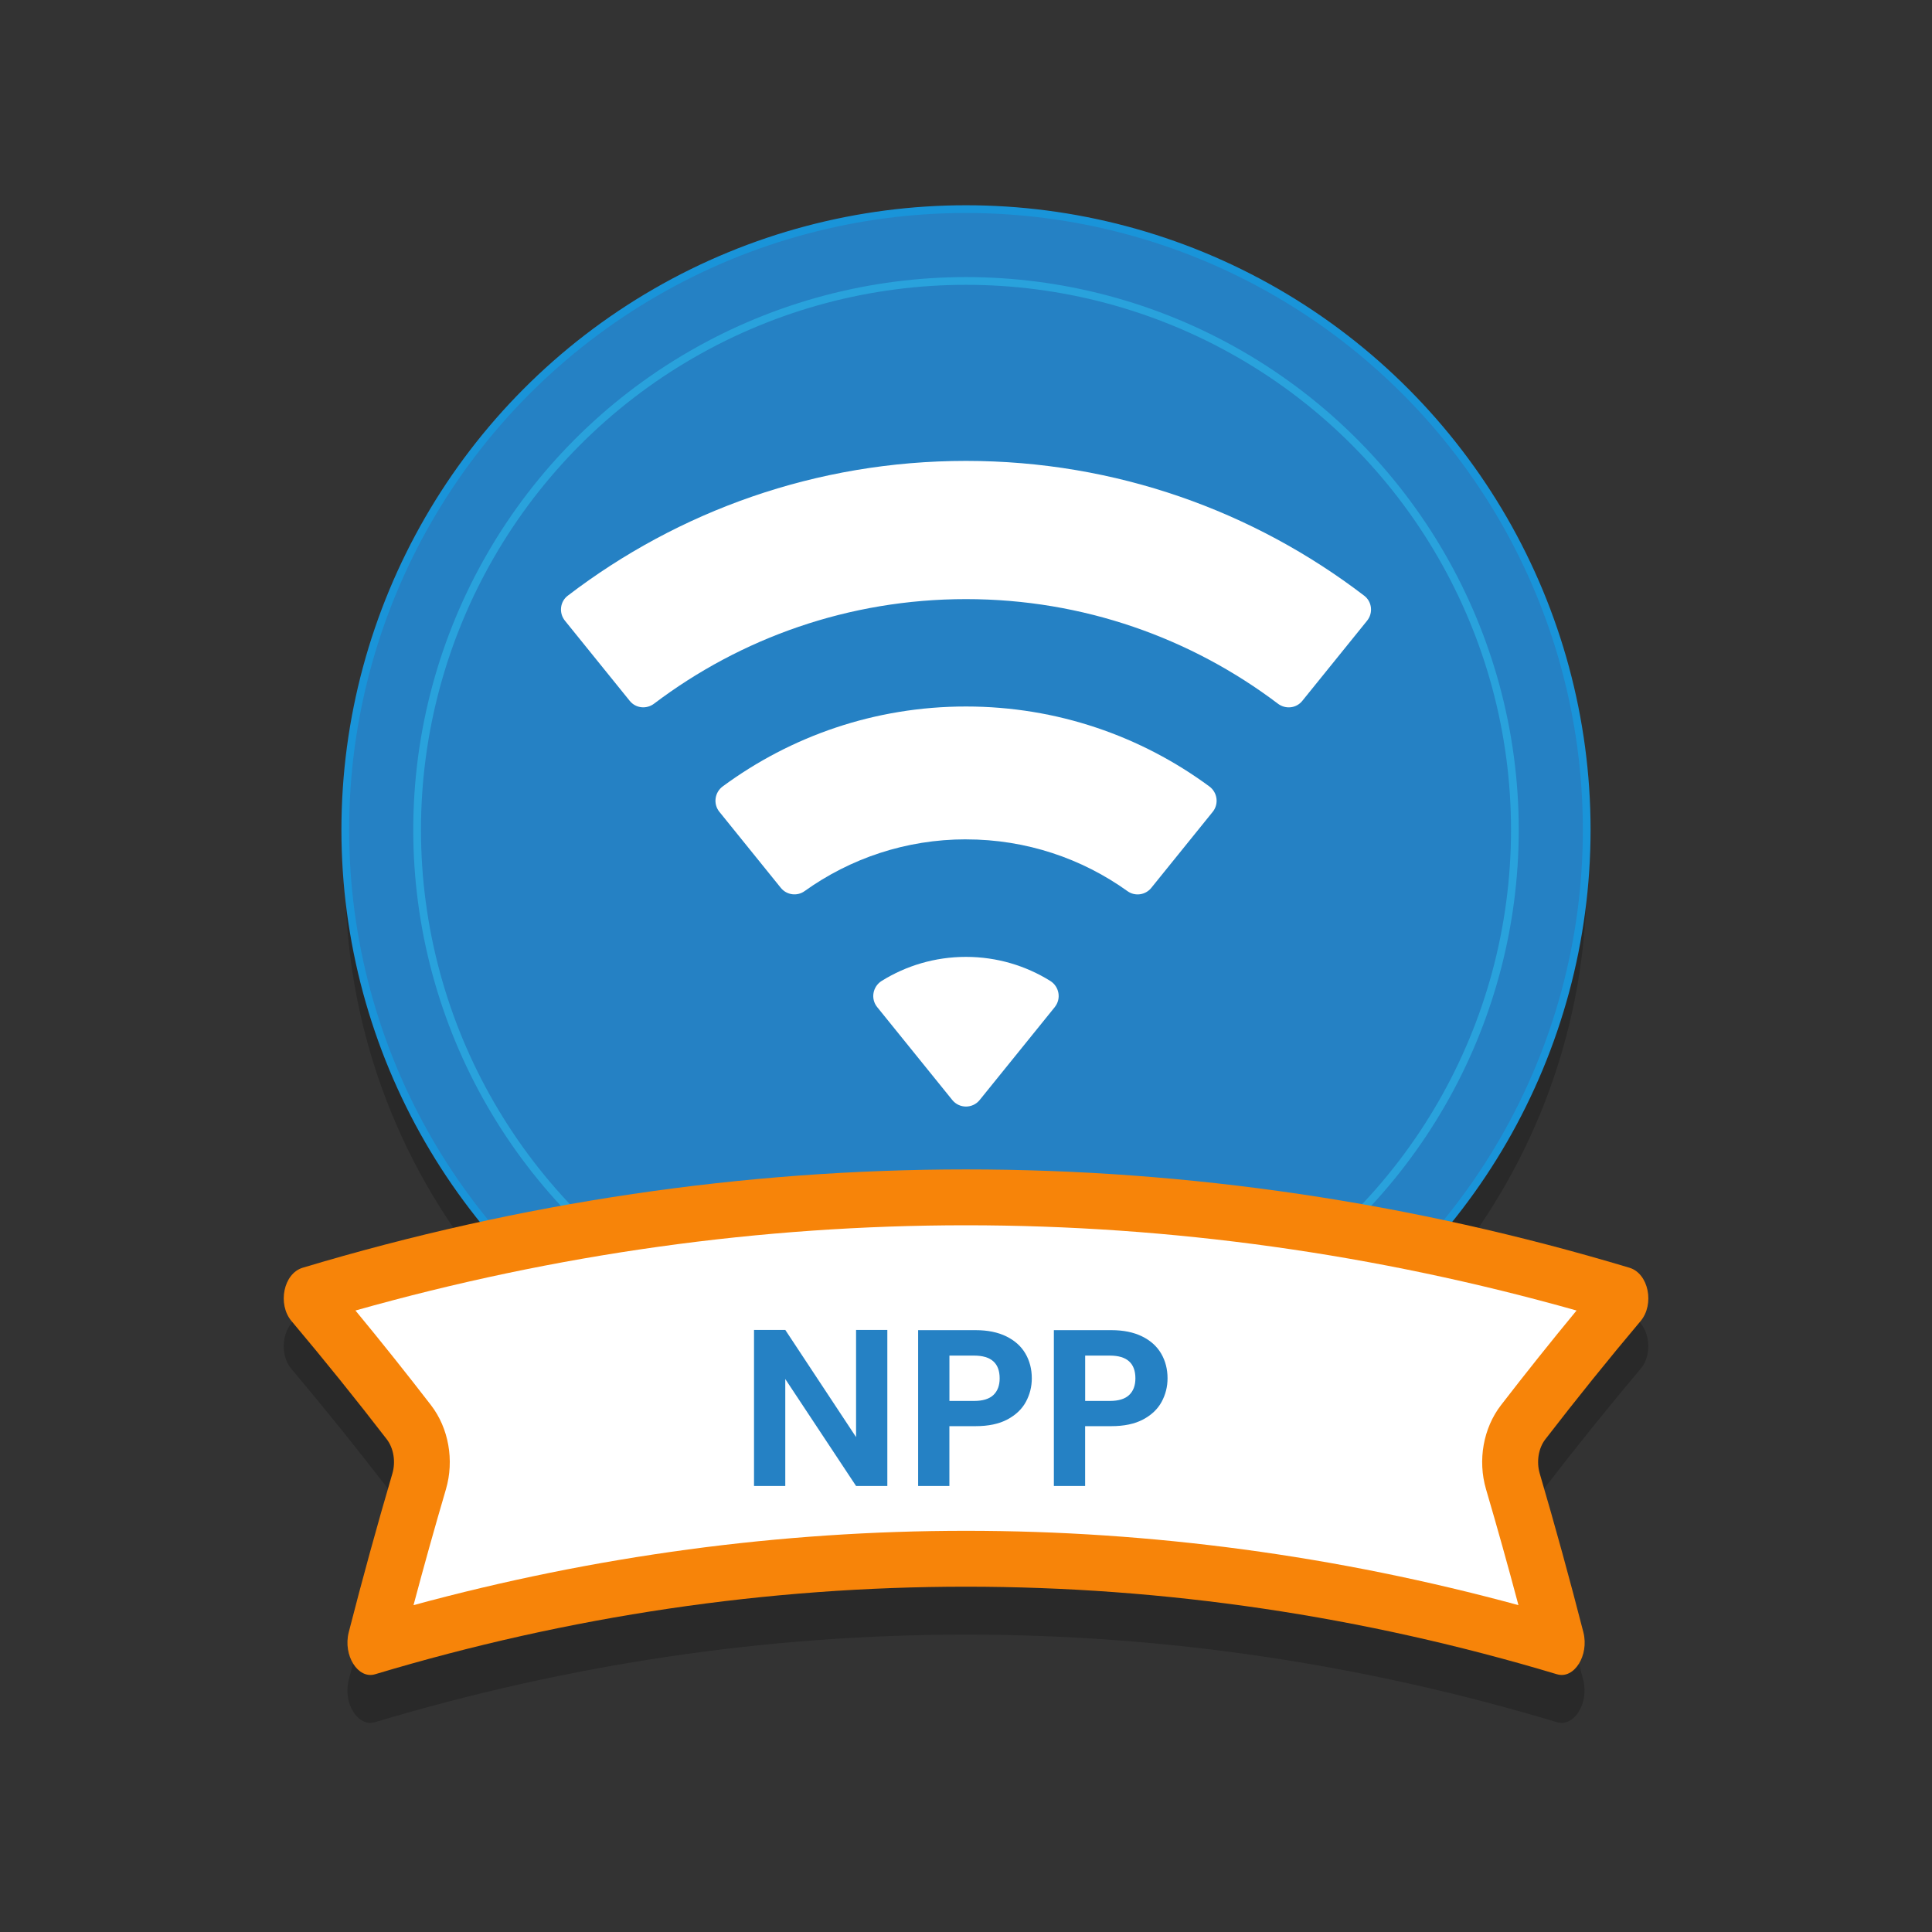
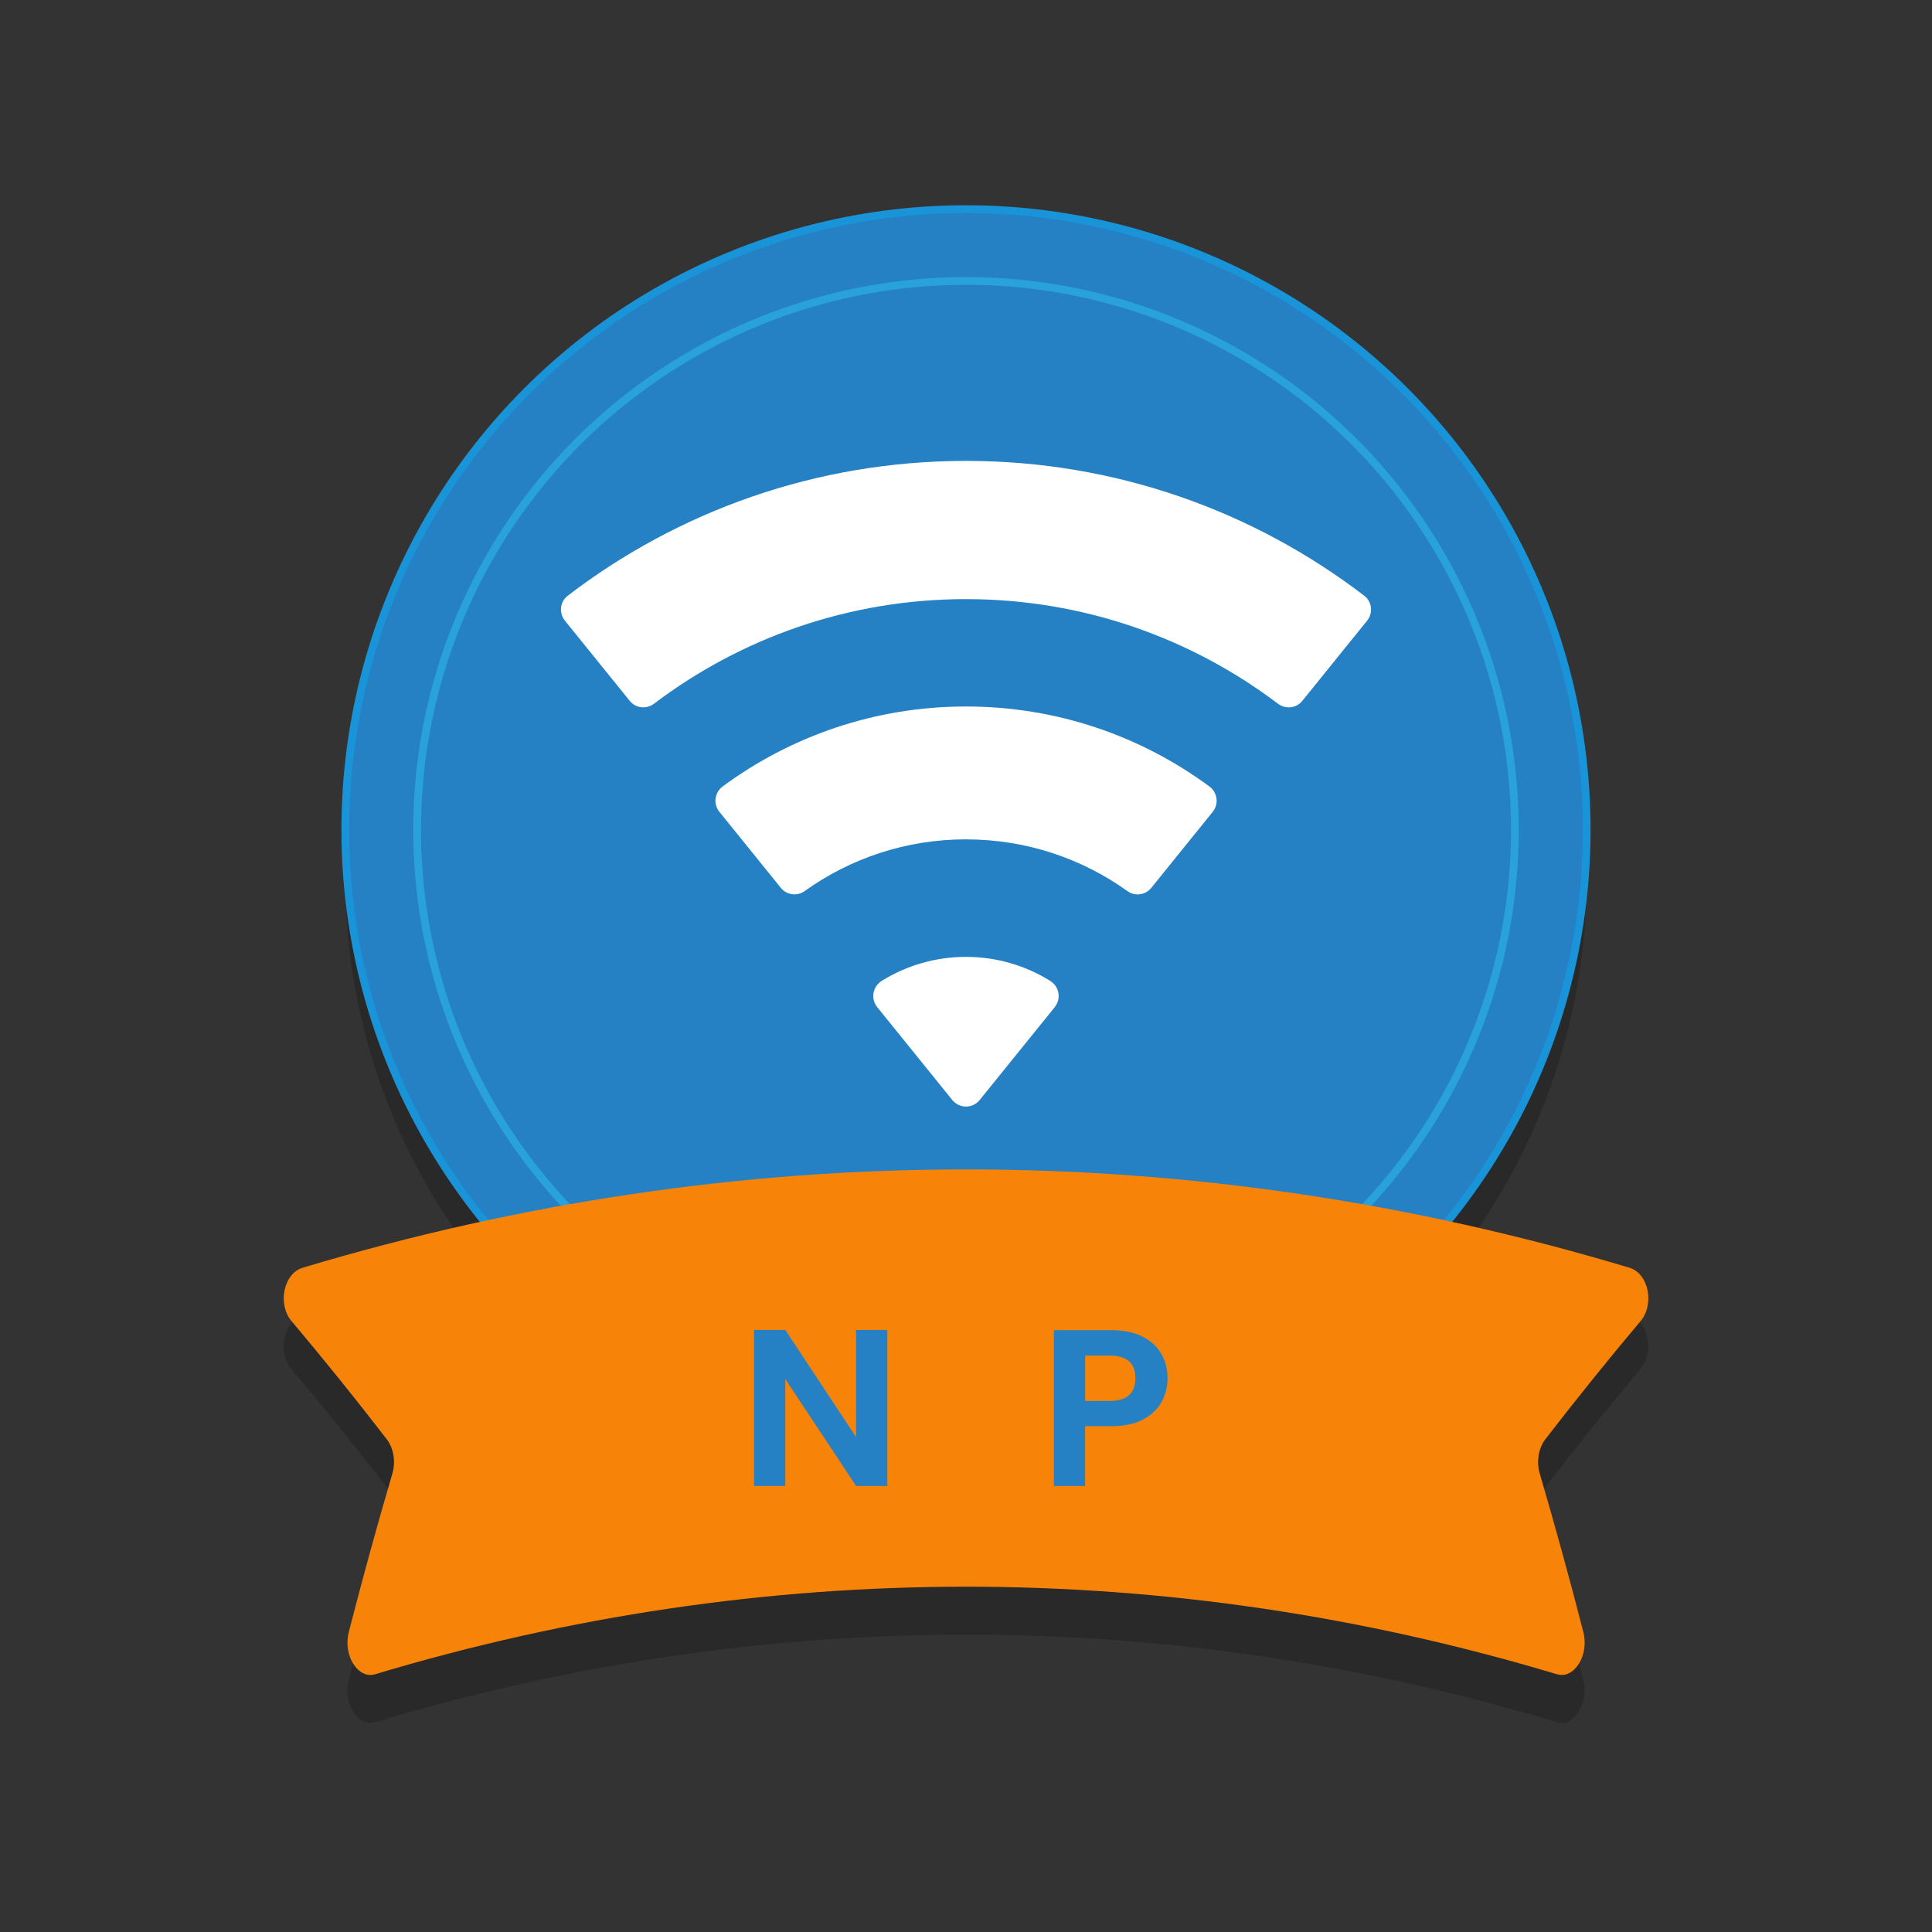
<svg xmlns="http://www.w3.org/2000/svg" viewBox="0 0 500 500">
  <rect x="0" y="0" width="500" height="500" fill="#333333" stroke="none" />
  <g>
    <g id="OBJECTS">
      <g>
        <path d="M424.55,354.3c3.7-4.36,2.1-12.32-2.87-13.82-15.59-4.68-31.26-8.69-46.99-12.08,22.46-27.63,35.95-62.86,35.95-101.25,0-88.72-71.92-160.64-160.64-160.64S89.36,138.44,89.36,227.16c0,38.39,13.48,73.61,35.95,101.25-15.73,3.39-31.41,7.4-46.99,12.08-4.96,1.49-6.56,9.45-2.87,13.82,8.44,10.02,16.66,20.23,24.65,30.59,1.78,2.3,2.33,5.8,1.44,8.84-4.01,13.67-7.78,27.37-11.3,41.1-1.52,6,2.42,12.18,6.81,10.86,100.64-30.22,205.26-30.22,305.89,0,4.39,1.32,8.33-4.86,6.81-10.86-3.52-13.73-7.28-27.43-11.3-41.1-.89-3.03-.33-6.53,1.44-8.84,7.99-10.37,16.21-20.57,24.65-30.59Z" opacity=".2" />
        <circle cx="250" cy="214.76" r="160.64" fill="#2581c4" stroke="#1994d9" stroke-linecap="round" stroke-linejoin="round" stroke-width="2" />
        <circle cx="250" cy="214.76" r="142.05" fill="#2581c4" stroke="#29a2dc" stroke-linecap="round" stroke-linejoin="round" stroke-width="2" />
        <path d="M402.95,433.3c-100.64-30.22-205.26-30.22-305.89,0-4.39,1.32-8.33-4.86-6.81-10.86,3.52-13.73,7.28-27.43,11.3-41.1,.89-3.03,.33-6.53-1.44-8.84-7.99-10.37-16.21-20.57-24.65-30.59-3.7-4.36-2.1-12.32,2.87-13.82,112.97-33.93,230.41-33.93,343.37,0,4.96,1.49,6.56,9.45,2.87,13.82-8.44,10.02-16.66,20.23-24.65,30.59-1.78,2.3-2.33,5.8-1.44,8.84,4.01,13.67,7.78,27.37,11.3,41.1,1.52,6-2.42,12.18-6.81,10.86Z" fill="#f78409" />
-         <path d="M392.98,415.41c-46.96-12.77-94.99-19.24-142.98-19.24s-96.02,6.47-142.98,19.24c2.66-10.02,5.48-20.08,8.39-30,2.19-7.47,.71-15.8-3.86-21.74-6.38-8.27-12.93-16.49-19.56-24.51,51.85-14.64,104.96-22.06,158.01-22.06s106.15,7.42,158.01,22.06c-6.63,8.03-13.18,16.23-19.56,24.5-4.58,5.94-6.06,14.27-3.87,21.74,2.91,9.91,5.72,19.96,8.39,30Z" fill="#fff" />
        <g>
          <path d="M250,155.05c-30.32,0-58.28,10.08-80.73,27.06-1.97,1.49-4.74,1.2-6.29-.72l-16.78-20.76c-1.6-1.98-1.29-4.92,.73-6.46,28.58-21.88,64.3-34.89,103.07-34.89,38.77,0,74.49,13.02,103.07,34.9,2.02,1.55,2.33,4.48,.73,6.46l-16.78,20.76c-1.55,1.92-4.33,2.2-6.29,.72-22.45-16.98-50.41-27.07-80.73-27.07Z" fill="#fff" />
          <path d="M250,217.22c-15.59,0-30.01,4.97-41.79,13.41-1.94,1.39-4.64,1-6.14-.86l-15.9-19.68c-1.64-2.03-1.23-5.02,.87-6.57,17.62-12.99,39.39-20.69,62.97-20.68,23.57,0,45.34,7.69,62.97,20.69,2.1,1.55,2.51,4.53,.87,6.57l-15.9,19.68c-1.5,1.86-4.2,2.25-6.14,.86-11.77-8.44-26.2-13.41-41.79-13.41Z" fill="#fff" />
          <path d="M272.98,260.63l-19.44,24.05c-1.82,2.26-5.26,2.26-7.09,0l-19.44-24.05c-1.74-2.15-1.16-5.32,1.18-6.78,6.33-3.93,13.8-6.21,21.8-6.21,8,0,15.47,2.28,21.8,6.21,2.35,1.46,2.92,4.63,1.18,6.78Z" fill="#fff" />
        </g>
        <g>
          <path d="M229.64,384.57h-8.09l-18.32-27.68v27.68h-8.09v-40.39h8.09l18.32,27.74v-27.74h8.09v40.39Z" fill="#2581c4" />
-           <path d="M265.5,362.79c-1.02,1.89-2.62,3.41-4.8,4.57-2.18,1.16-4.92,1.73-8.24,1.73h-6.76v15.49h-8.09v-40.34h14.85c3.12,0,5.78,.54,7.98,1.62,2.2,1.08,3.84,2.56,4.94,4.45s1.65,4.03,1.65,6.41c0,2.16-.51,4.18-1.53,6.07Zm-8.41-1.76c1.08-1.02,1.62-2.46,1.62-4.31,0-3.93-2.2-5.89-6.59-5.89h-6.41v11.73h6.41c2.23,0,3.89-.51,4.97-1.53Z" fill="#2581c4" />
          <path d="M300.63,362.79c-1.02,1.89-2.62,3.41-4.8,4.57-2.18,1.16-4.92,1.73-8.24,1.73h-6.76v15.49h-8.09v-40.34h14.85c3.12,0,5.78,.54,7.98,1.62,2.2,1.08,3.84,2.56,4.94,4.45s1.65,4.03,1.65,6.41c0,2.16-.51,4.18-1.53,6.07Zm-8.41-1.76c1.08-1.02,1.62-2.46,1.62-4.31,0-3.93-2.2-5.89-6.59-5.89h-6.41v11.73h6.41c2.23,0,3.89-.51,4.97-1.53Z" fill="#2581c4" />
        </g>
      </g>
    </g>
  </g>
</svg>